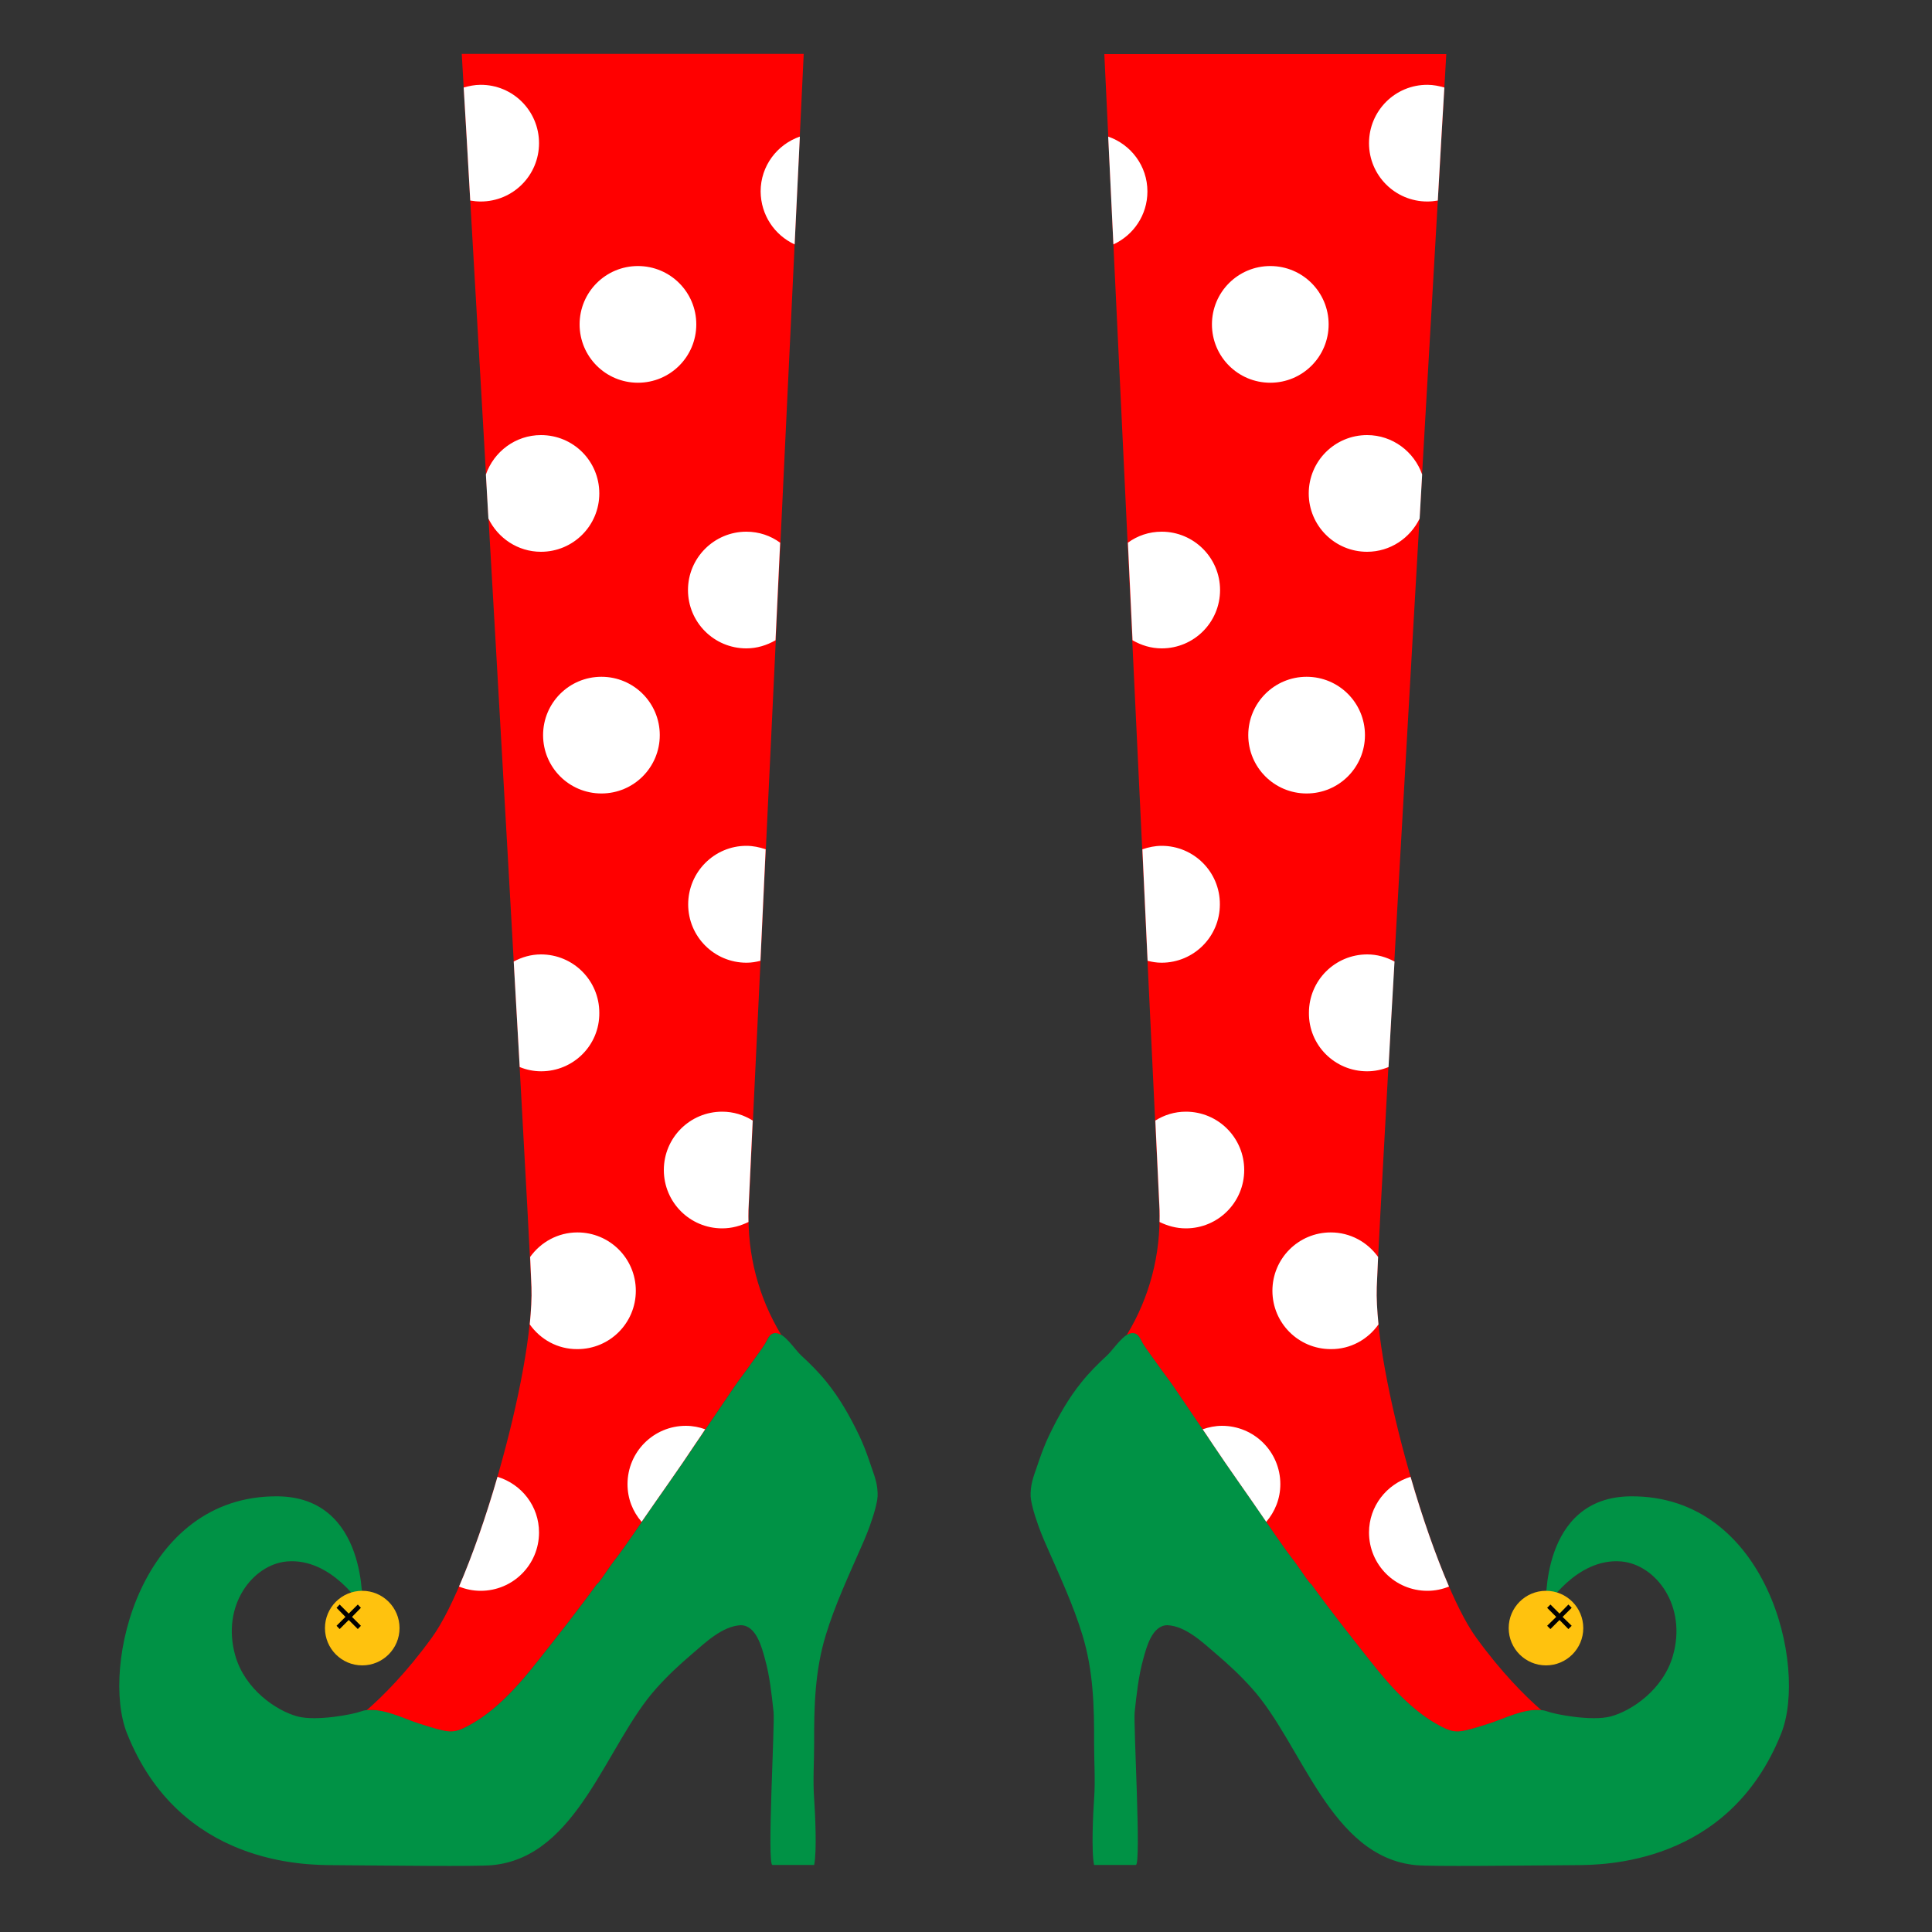
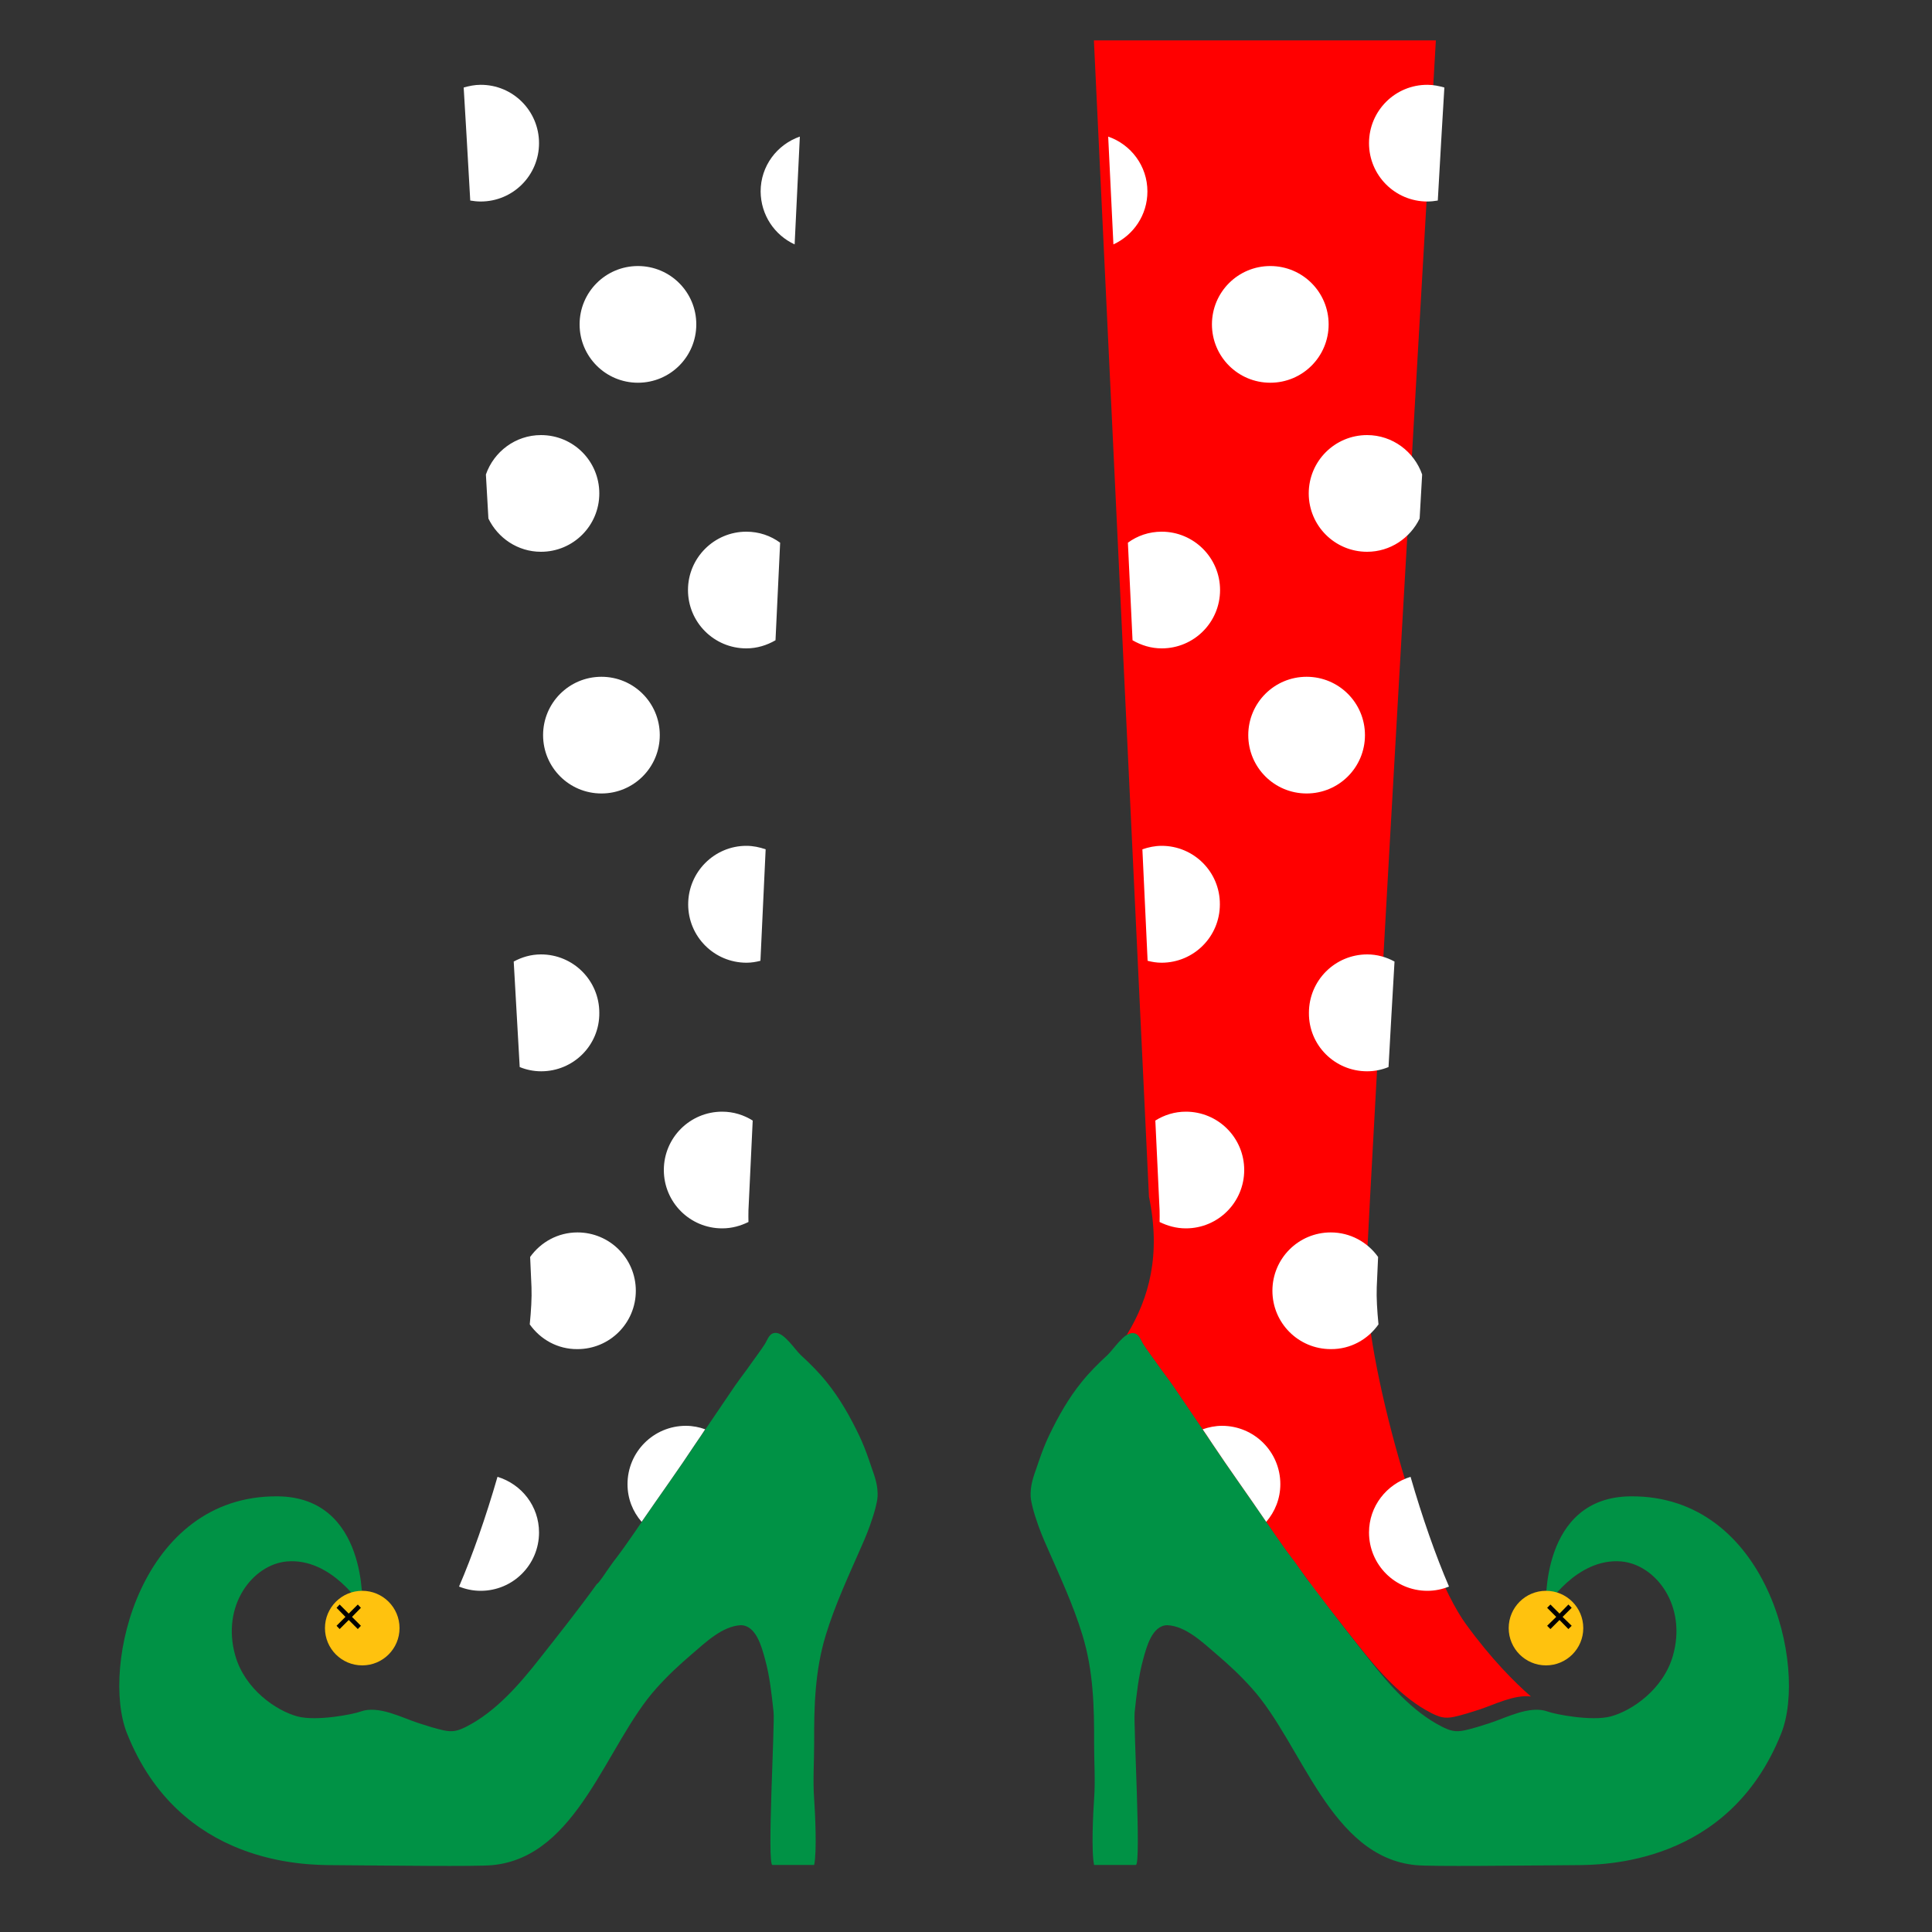
<svg xmlns="http://www.w3.org/2000/svg" version="1.1" id="Layer_1" x="0px" y="0px" width="1000px" height="1000px" viewBox="0 0 1000 1000" style="enable-background:new 0 0 1000 1000;" xml:space="preserve">
  <rect x="0" y="0" width="1000" height="1000" fill="#333333" stroke="none" />
  <style type="text/css">
	.st0{fill:#009245;}
	.st1{fill:#FF0000;}
	.st2{fill:#FFFFFF;}
	.st3{fill:#FFC20E;}
</style>
  <g>
    <path class="st0" d="M844,774.5c-46.9,0.4-43.8,57.2-43.8,57.2s15.7-25.5,39-23.5c17.8,1.6,34.1,22.9,26.7,48.8   c-5,17.4-21.1,28.4-32.1,31.4c-10,2.7-29.4-1.2-32.7-2.5c-9.3-3.4-21.4,3.2-30.1,6c-4.3,1.4-8.4,2.7-12.8,3.7   c-5.1,1.1-7.7,0.2-12.1-2c-15-7.7-27.1-21.6-37.4-34.7c-10.1-12.8-20.4-25.8-30-39.1c-0.7,0-4.9-6.4-5.4-7.1   c-1.5-2.1-2.9-4.2-4.5-6.2c-2.6-3.4-6.5-8.9-8.9-12.4c-10.7-15.9-22-31.4-32.6-47.3c-6.6-9.8-13.2-19.5-19.8-29.2   c-2.9-4.2-6-8.1-8.9-12.3c-2.3-3.3-4.8-6.5-6.9-9.8c-1.4-2.3-2.2-5.6-5.5-5.6c-4.5,0-9.9,8.6-13,11.5c-4.7,4.3-9.4,9-13.4,14   c-6.8,8.4-12.1,17.8-16.8,27.6c-2,4.2-3.7,8.6-5.2,13c-1.5,4.7-3.7,9.6-4.2,14.6c-0.3,3.1-0.2,4.9,0.4,7.5c0.6,2.8,1.4,5.6,2.4,8.5   c1.5,4.7,3.4,9.3,5.4,13.8c6.6,15.1,13.7,30.2,18.5,46c5.6,18.4,6.1,36.9,6,56.1c0,9.5,0.7,19.1,0,28.6c-0.5,7.1-1.5,27.2,0,34.2   c2.4,0,18.9,0,21.6,0c2.9,0-1.3-73-0.6-79.1c1-9.3,2-18.8,4.5-27.7c1.6-5.8,4.5-17.3,12.5-17.3c9.5,0.5,18.2,8.9,25.1,14.8   c6.8,5.8,12.7,11.3,18.6,17.9c26,28.9,40.5,87.3,84.9,91.5c8.3,0.8,53.2,0.2,82.3,0c14.1-0.1,79.6,0.2,106.8-68.3   C935.7,862.5,914.8,773.9,844,774.5z" />
-     <path class="st1" d="M583.2,691c1-0.6,2-1,3-1c3.3,0,4.1,3.3,5.5,5.6c2.1,3.3,4.6,6.5,6.9,9.8c2.9,4.2,6,8.1,8.9,12.3   c6.6,9.7,13.2,19.4,19.8,29.2c10.6,15.9,21.9,31.4,32.6,47.3c2.4,3.5,6.3,9,8.9,12.4c1.6,2,3,4.1,4.5,6.2c0.5,0.7,4.7,7.1,5.4,7.1   c9.6,13.3,19.9,26.3,30,39.1c10.3,13.1,22.4,27,37.4,34.7c4.4,2.2,7,3.1,12.1,2c4.4-1,8.5-2.3,12.8-3.7c7.7-2.5,18.1-7.9,26.8-6.8   c-8.4-7.3-20.6-19.5-33.6-37.4c-22.3-30.4-53.1-137.6-51.6-181.4s36-638.4,36-638.4h-177l28.5,598.5   C600.9,649.2,595,671.6,583.2,691z" />
+     <path class="st1" d="M583.2,691c1-0.6,2-1,3-1c3.3,0,4.1,3.3,5.5,5.6c2.1,3.3,4.6,6.5,6.9,9.8c2.9,4.2,6,8.1,8.9,12.3   c6.6,9.7,13.2,19.4,19.8,29.2c10.6,15.9,21.9,31.4,32.6,47.3c2.4,3.5,6.3,9,8.9,12.4c1.6,2,3,4.1,4.5,6.2c9.6,13.3,19.9,26.3,30,39.1c10.3,13.1,22.4,27,37.4,34.7c4.4,2.2,7,3.1,12.1,2c4.4-1,8.5-2.3,12.8-3.7c7.7-2.5,18.1-7.9,26.8-6.8   c-8.4-7.3-20.6-19.5-33.6-37.4c-22.3-30.4-53.1-137.6-51.6-181.4s36-638.4,36-638.4h-177l28.5,598.5   C600.9,649.2,595,671.6,583.2,691z" />
    <path class="st2" d="M706.5,380.5c0,16.7-13.5,30.2-30.2,30.2s-30.2-13.5-30.2-30.2s13.5-30.2,30.2-30.2S706.5,363.8,706.5,380.5z    M613.8,575.4c-5.8,0-11.2,1.7-15.8,4.6l2.2,46.4c0.1,2,0,4.1,0,6.1c4.1,2,8.6,3.3,13.6,3.3c16.7,0,30.2-13.5,30.2-30.2   S630.5,575.4,613.8,575.4z M622.5,739.8c1.6,2.3,3.2,4.7,4.7,7c9.2,13.8,18.9,27.2,28.2,40.9c4.5-5.2,7.3-12,7.3-19.5   c0-16.7-13.5-30.2-30.2-30.2C629,738,625.7,738.7,622.5,739.8z M713.5,685.5c-0.7-7.2-1.1-13.7-0.9-19.2c0.1-2.9,0.4-8.3,0.7-15.7   c-5.5-7.7-14.4-12.7-24.5-12.7c-16.7,0-30.2,13.5-30.2,30.2s13.5,30.2,30.2,30.2C699,698.4,708,693.3,713.5,685.5z M721.8,497.7   c-4.2-2.3-9-3.7-14.1-3.7c-16.7,0-30.2,13.5-30.2,30.2c-0.2,16.8,13.4,30.3,30.1,30.3c3.9,0,7.7-0.8,11.1-2.2   C719.6,535.3,720.7,517,721.8,497.7z M601.3,437.8c-3.5,0-6.8,0.7-10,1.8l2.7,57.7c2.3,0.6,4.7,1,7.2,1c16.7,0,30.2-13.5,30.2-30.2   C631.5,451.3,617.9,437.8,601.3,437.8z M657.5,198.1c16.7,0,30.2-13.5,30.2-30.2s-13.5-30.2-30.2-30.2c-16.7,0-30.2,13.5-30.2,30.2   S640.8,198.1,657.5,198.1z M586.2,331.4c4.5,2.6,9.6,4.2,15.1,4.2c16.7,0,30.2-13.5,30.2-30.2s-13.6-30.2-30.2-30.2   c-6.6,0-12.6,2.1-17.5,5.7L586.2,331.4z M593.9,99.1c0-13.2-8.5-24.3-20.3-28.4l2.7,55.8C586.7,121.7,593.9,111.3,593.9,99.1z    M708.6,793.2c0,16.7,13.5,30.2,30.2,30.2c4,0,7.7-0.8,11.2-2.2c-6.9-16-13.9-36-19.9-56.8C717.7,768.2,708.6,779.6,708.6,793.2z    M677.4,255.4c0,16.7,13.5,30.2,30.2,30.2c12,0,22.3-7.1,27.2-17.2c0.4-7.7,0.9-15.3,1.3-22.8c-4.1-11.8-15.3-20.4-28.5-20.4   C690.9,225.2,677.4,238.7,677.4,255.4z M738.8,104.3c1.8,0,3.6-0.2,5.4-0.5c1.4-25.1,2.6-45.3,3.4-58.5c-2.8-0.8-5.7-1.4-8.7-1.4   c-16.8-0.1-30.3,13.5-30.3,30.2S722.1,104.3,738.8,104.3z" />
    <circle class="st3" cx="800.2" cy="842.7" r="19.3" />
    <polygon points="813.5,832.2 811.8,830.5 807.2,835.2 802.5,830.5 800.8,832.2 805.5,836.9 800.8,841.5 802.5,843.2 807.2,838.5    811.8,843.2 813.5,841.5 808.8,836.9  " />
    <path class="st0" d="M65.7,897.1c27.2,68.5,92.7,68.2,106.8,68.3c29.1,0.2,74,0.8,82.3,0c44.4-4.2,58.9-62.6,84.9-91.5   c5.9-6.6,11.8-12.1,18.6-17.9c6.9-5.9,15.6-14.3,25.1-14.8c8,0,10.9,11.5,12.5,17.3c2.5,8.9,3.5,18.4,4.5,27.7   c0.7,6.1-3.5,79.1-0.6,79.1c2.7,0,19.2,0,21.6,0c1.5-7,0.5-27.1,0-34.2c-0.7-9.5,0-19.1,0-28.6c-0.1-19.2,0.4-37.7,6-56.1   c4.8-15.8,11.9-30.9,18.5-46c2-4.5,3.9-9.1,5.4-13.8c1-2.9,1.8-5.7,2.4-8.5c0.6-2.6,0.7-4.4,0.4-7.5c-0.5-5-2.7-9.9-4.2-14.6   c-1.5-4.4-3.2-8.8-5.2-13c-4.7-9.8-10-19.2-16.8-27.6c-4-5-8.7-9.7-13.4-14c-3.1-2.9-8.5-11.5-13-11.5c-3.3,0-4.1,3.3-5.5,5.6   c-2.1,3.3-4.6,6.5-6.9,9.8c-2.9,4.2-6,8.1-8.9,12.3c-6.6,9.7-13.2,19.4-19.8,29.2c-10.6,15.9-21.9,31.4-32.6,47.3   c-2.4,3.5-6.3,9-8.9,12.4c-1.6,2-3,4.1-4.5,6.2c-0.5,0.7-4.7,7.1-5.4,7.1c-9.6,13.3-19.9,26.3-30,39.1   c-10.3,13.1-22.4,27-37.4,34.7c-4.4,2.2-7,3.1-12.1,2c-4.4-1-8.5-2.3-12.8-3.7c-8.7-2.8-20.8-9.4-30.1-6   c-3.3,1.3-22.7,5.2-32.7,2.5c-11-3-27.1-14-32.1-31.4c-7.4-25.9,8.9-47.2,26.7-48.8c23.3-2,39,23.5,39,23.5s3.1-56.8-43.8-57.2   C72.8,773.9,52,862.5,65.7,897.1z" />
-     <path class="st1" d="M404.4,691c-1-0.6-2-1-3-1c-3.3,0-4.1,3.3-5.5,5.6c-2.1,3.3-4.6,6.5-6.9,9.8c-2.9,4.2-6,8.1-8.9,12.3   c-6.6,9.7-13.2,19.4-19.8,29.2c-10.6,15.9-21.9,31.4-32.6,47.3c-2.4,3.5-6.3,9-8.9,12.4c-1.6,2-3,4.1-4.5,6.2   c-0.5,0.7-4.7,7.1-5.4,7.1c-9.6,13.3-19.9,26.3-30,39.1c-10.3,13.1-22.4,27-37.4,34.7c-4.4,2.2-7,3.1-12.1,2   c-4.4-1-8.5-2.3-12.8-3.7c-7.7-2.5-18.1-7.9-26.8-6.8c8.4-7.3,20.6-19.5,33.6-37.4c22.3-30.4,53.1-137.6,51.6-181.4   S239,27.9,239,27.9h177l-28.5,598.5C386.7,649.2,392.6,671.6,404.4,691z" />
    <path class="st2" d="M311.3,350.3c16.7,0,30.2,13.5,30.2,30.2s-13.5,30.2-30.2,30.2s-30.2-13.5-30.2-30.2S294.6,350.3,311.3,350.3z    M343.6,605.6c0,16.7,13.5,30.2,30.2,30.2c5,0,9.5-1.3,13.6-3.3c0-2-0.1-4.1,0-6.1l2.2-46.4c-4.6-2.9-10-4.6-15.8-4.6   C357.1,575.4,343.6,588.9,343.6,605.6z M355,738c-16.7,0-30.2,13.5-30.2,30.2c0,7.5,2.7,14.2,7.3,19.5   c9.4-13.7,19.1-27.1,28.2-40.9c1.6-2.3,3.2-4.7,4.7-7C362,738.7,358.6,738,355,738z M298.9,698.3c16.7,0,30.2-13.5,30.2-30.2   s-13.5-30.2-30.2-30.2c-10.1,0-19,5-24.5,12.7c0.3,7.4,0.6,12.8,0.7,15.7c0.2,5.5-0.2,12-0.9,19.2   C279.7,693.3,288.7,698.4,298.9,698.3z M269,552.3c3.4,1.4,7.2,2.2,11.1,2.2c16.7,0,30.3-13.5,30.1-30.3   c0-16.7-13.5-30.2-30.2-30.2c-5.1,0-9.9,1.4-14.1,3.7C267,517,268,535.3,269,552.3z M356.2,468.1c0,16.7,13.5,30.2,30.2,30.2   c2.5,0,4.9-0.4,7.2-1l2.7-57.7c-3.2-1.1-6.5-1.8-10-1.8C369.8,437.8,356.2,451.3,356.2,468.1z M360.4,167.9   c0-16.7-13.5-30.2-30.2-30.2c-16.7,0-30.2,13.5-30.2,30.2s13.5,30.2,30.2,30.2S360.4,184.6,360.4,167.9z M403.8,280.9   c-4.9-3.6-10.9-5.7-17.5-5.7c-16.6,0-30.2,13.5-30.2,30.2s13.5,30.2,30.2,30.2c5.5,0,10.6-1.6,15.1-4.2L403.8,280.9z M411.3,126.5   l2.7-55.8c-11.8,4.1-20.3,15.2-20.3,28.4C393.8,111.3,400.9,121.7,411.3,126.5z M257.5,764.4c-6,20.8-13,40.8-19.9,56.8   c3.5,1.4,7.2,2.2,11.2,2.2c16.7,0,30.2-13.5,30.2-30.2C279,779.6,270,768.2,257.5,764.4z M280,225.2c-13.2,0-24.4,8.6-28.5,20.4   c0.4,7.5,0.9,15.1,1.3,22.8c4.9,10.1,15.2,17.2,27.2,17.2c16.7,0,30.2-13.5,30.2-30.2S296.8,225.2,280,225.2z M279,74.1   c0-16.7-13.5-30.3-30.3-30.2c-3,0-5.9,0.6-8.7,1.4c0.8,13.2,2,33.4,3.4,58.5c1.8,0.3,3.6,0.5,5.4,0.5   C265.5,104.3,279,90.8,279,74.1z" />
    <circle class="st3" cx="187.5" cy="842.7" r="19.3" />
    <polygon points="178.8,836.9 174.2,841.5 175.8,843.2 180.5,838.5 185.2,843.2 186.8,841.5 182.2,836.9 186.8,832.2 185.2,830.5    180.5,835.2 175.8,830.5 174.2,832.2  " />
  </g>
</svg>